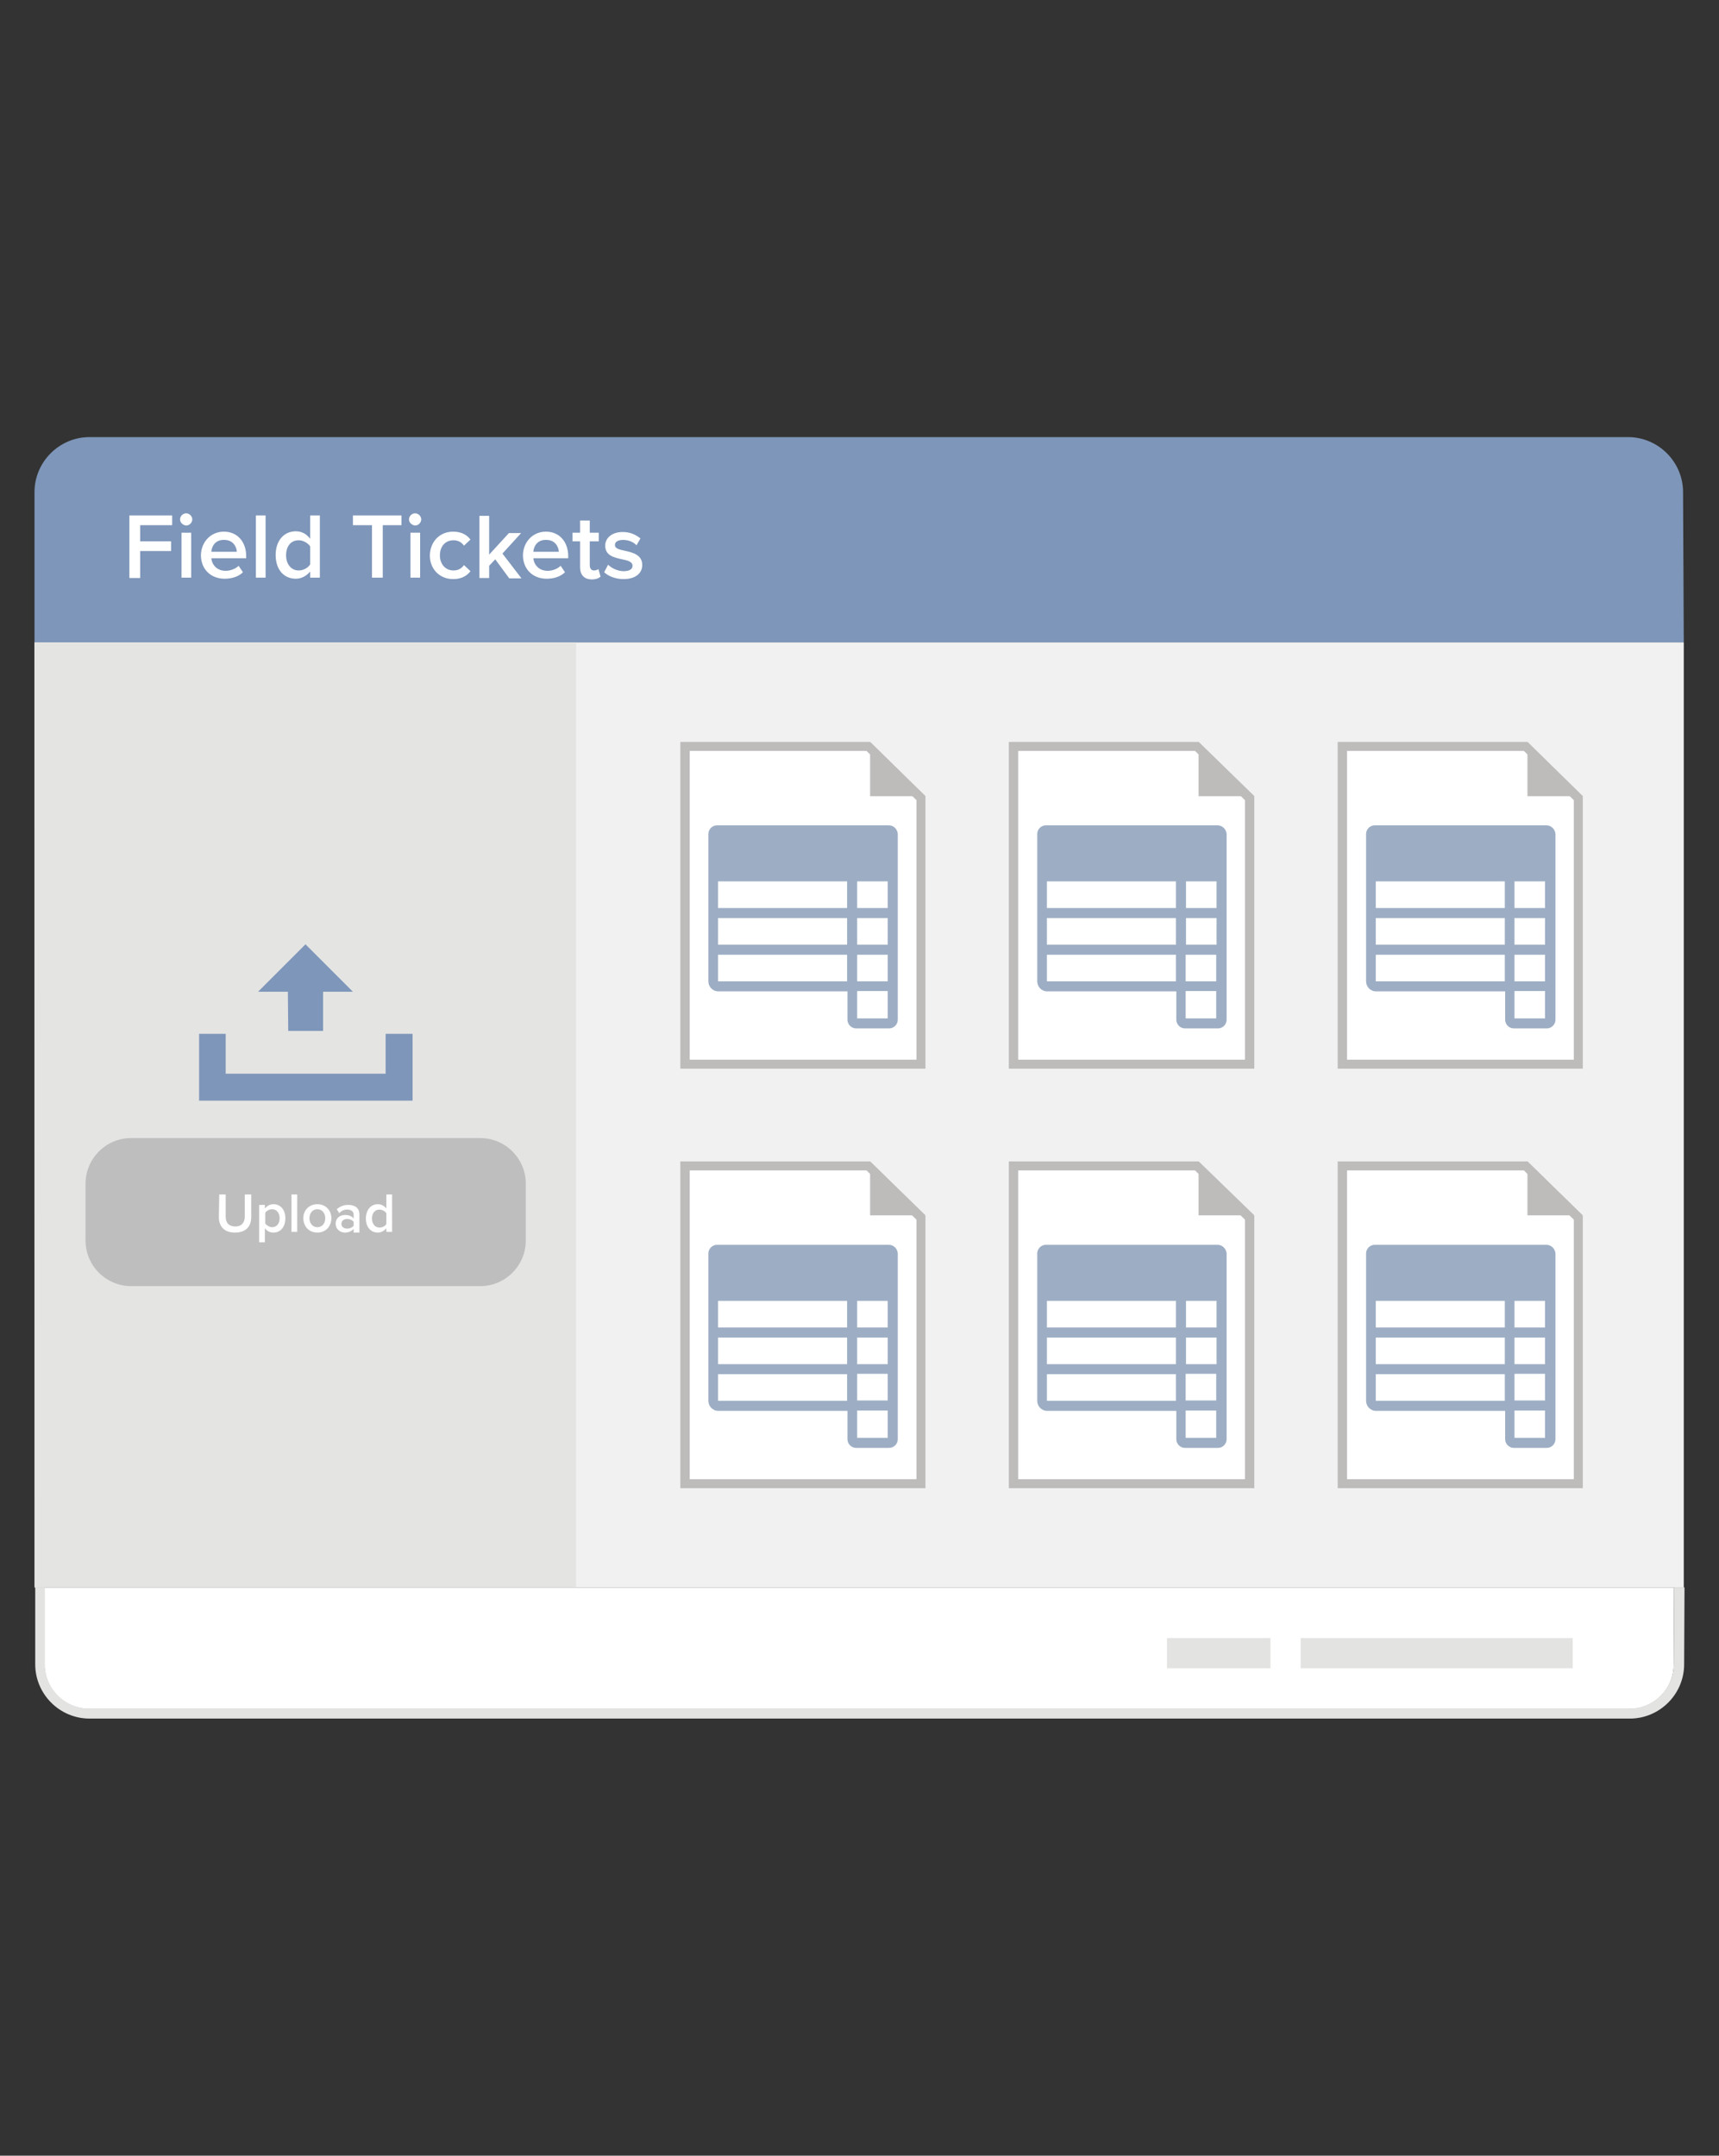
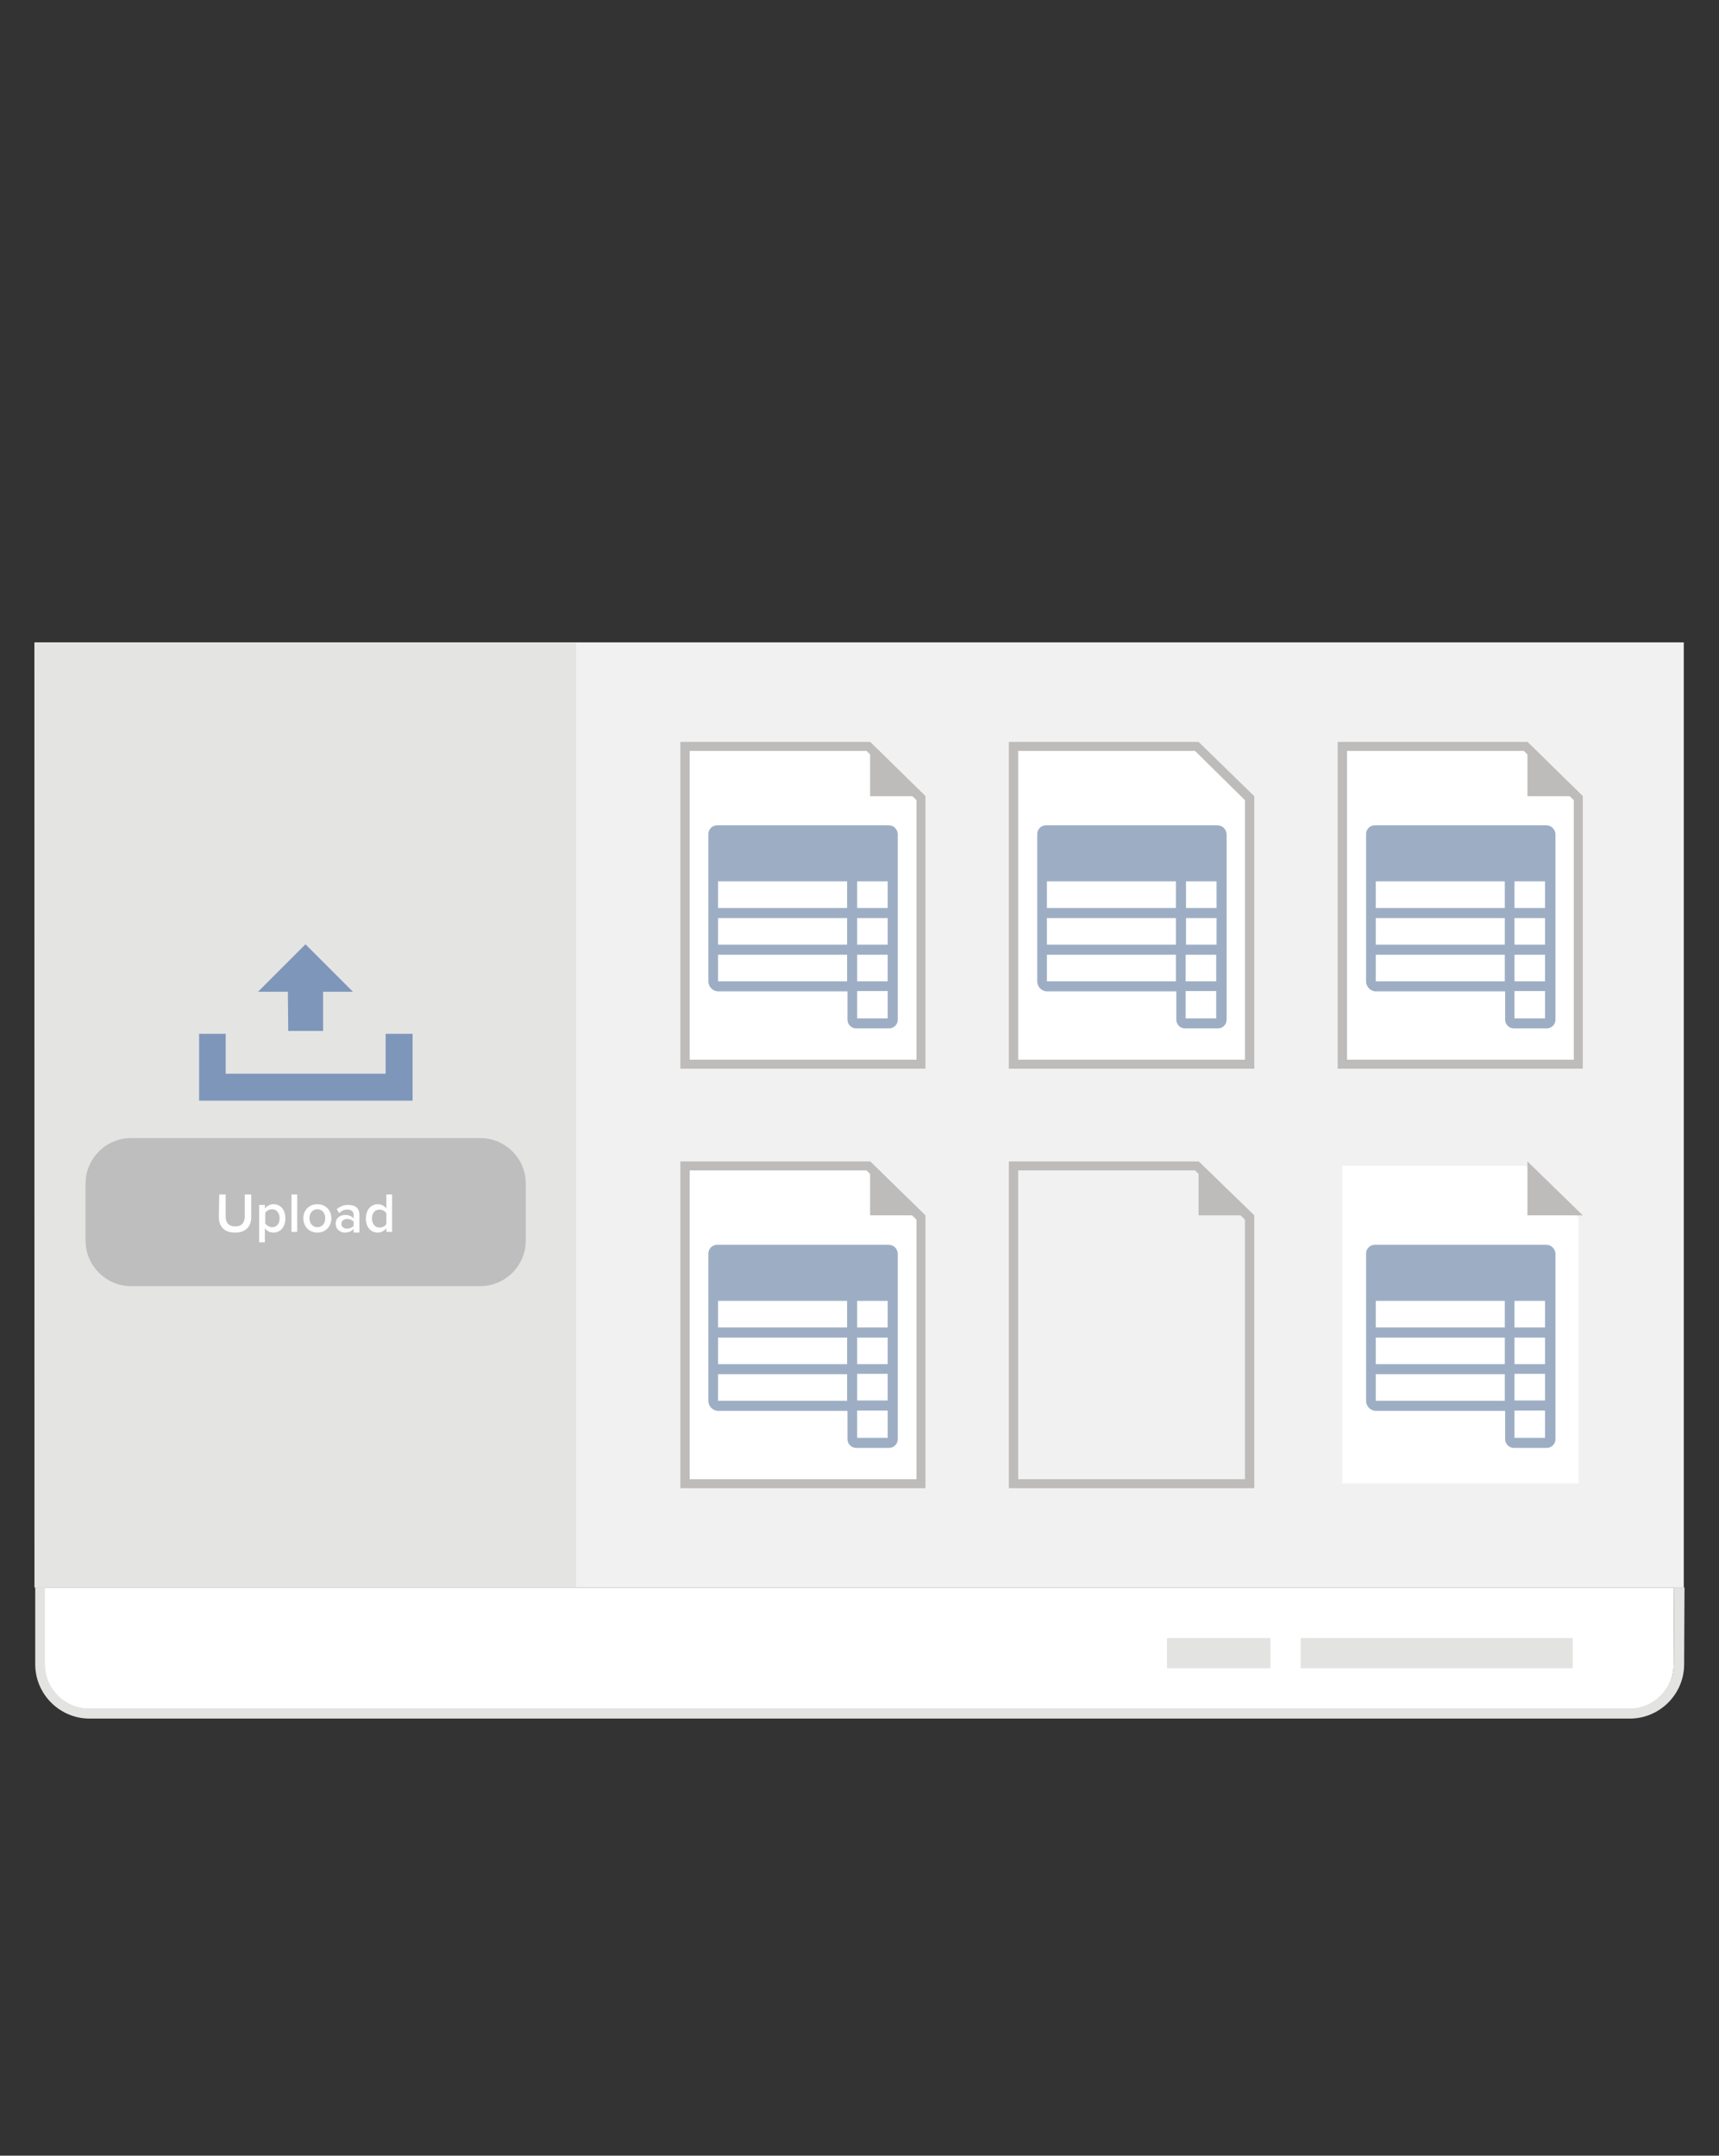
<svg xmlns="http://www.w3.org/2000/svg" version="1.1" id="Isolation_Mode" x="0" y="0" width="478.3" height="599.7" viewBox="0 0 478.3 599.7" xml:space="preserve">
  <rect x="0" y="0" width="478.3" height="599.7" fill="#333333" stroke="none" />
  <style>
    .st1{fill:#fff}.st2{fill:#e3e3e2}.st4{fill:#bebbbb}.st5{fill:#9daec4}
  </style>
  <path d="M9.6 441.7h458.9v-263H9.6l.1 263h-.1z" fill="#f1f1f1" />
  <path class="st1" d="M24.8 475.4h428.6c6.8 0 12.3-5.5 12.3-12.3l.1-21.4H12.4V463c0 6.9 5.6 12.4 12.4 12.4z" />
  <path class="st2" d="M361.9 455.7h75.7v8.4h-75.7v-8.4zm-37.2 0h28.8v8.4h-28.8v-8.4z" />
  <path class="st2" d="M465.8 441.7v1.2l-.1 20.1c0 6.8-5.5 12.3-12.3 12.3H24.8c-6.8 0-12.3-5.5-12.3-12.3v-21.4H9.8V463c0 8.3 6.8 15.1 15.1 15.1h428.6c8.3 0 15.1-6.8 15.1-15.1l.1-21.4H466l-.2.1z" />
-   <path d="M468.5 178.7H9.6v-41.8c0-8.4 6.9-15.3 15.3-15.3H453c8.4 0 15.3 6.9 15.3 15.3l.2 41.8z" fill="#7e96b9" />
-   <path class="st1" d="M36 143.4h11.9v2.7H39v4.5h8.6v2.7H39v7.5h-3v-17.4zM50.1 144.5c0-.9.8-1.7 1.7-1.7s1.7.8 1.7 1.7-.8 1.7-1.7 1.7c-.9-.1-1.7-.8-1.7-1.7zm.4 3.7h2.7v12.5h-2.7v-12.5zM62.3 147.9c3.8 0 6.2 2.9 6.2 6.8v.6h-9.7c.2 1.9 1.6 3.5 4 3.5 1.2 0 2.7-.5 3.6-1.4l1.2 1.8c-1.2 1.2-3.1 1.8-5.1 1.8-3.8 0-6.6-2.6-6.6-6.6.1-3.6 2.7-6.5 6.4-6.5zm-3.5 5.6h7.1c-.1-1.5-1.1-3.3-3.5-3.3-2.4-.1-3.5 1.7-3.6 3.3zM71.2 143.4h2.7v17.3h-2.7v-17.3zM86.3 159c-1 1.2-2.4 2-4 2-3.2 0-5.6-2.4-5.6-6.6 0-4 2.3-6.6 5.6-6.6 1.6 0 3 .7 4 2.1v-6.5H89v17.3h-2.7V159zm0-7c-.6-.9-1.9-1.7-3.2-1.7-2.2 0-3.5 1.7-3.5 4.2 0 2.4 1.4 4.2 3.5 4.2 1.3 0 2.6-.7 3.2-1.7v-5zM103.4 146.1h-5.2v-2.7h13.5v2.7h-5.2v14.6h-3v-14.6h-.1zM113.8 144.5c0-.9.8-1.7 1.7-1.7.9 0 1.7.8 1.7 1.7s-.8 1.7-1.7 1.7c-.9-.1-1.7-.8-1.7-1.7zm.4 3.7h2.7v12.5h-2.7v-12.5zM126.1 147.9c2.4 0 3.9 1 4.8 2.2l-1.8 1.7c-.7-1-1.7-1.5-2.9-1.5-2.3 0-3.8 1.7-3.8 4.2 0 2.4 1.5 4.2 3.8 4.2 1.2 0 2.2-.5 2.9-1.5l1.8 1.7c-.9 1.2-2.4 2.2-4.8 2.2-3.8 0-6.5-2.8-6.5-6.6.1-3.8 2.7-6.6 6.5-6.6zM137.8 155.6l-1.7 1.8v3.4h-2.7v-17.3h2.7v10.8l5.5-6h3.4l-5.2 5.7 5.3 6.9h-3.4l-3.9-5.3zM151.9 147.9c3.8 0 6.2 2.9 6.2 6.8v.6h-9.7c.2 1.9 1.6 3.5 4 3.5 1.2 0 2.7-.5 3.6-1.4l1.2 1.8c-1.2 1.2-3.1 1.8-5.1 1.8-3.8 0-6.6-2.6-6.6-6.6.1-3.6 2.7-6.5 6.4-6.5zm-3.5 5.6h7.1c-.1-1.5-1.1-3.3-3.5-3.3-2.4-.1-3.5 1.7-3.6 3.3zM161.4 157.8v-7.2h-2.1v-2.4h2.1v-3.4h2.7v3.4h2.5v2.4h-2.5v6.6c0 .9.4 1.5 1.2 1.5.5 0 1-.2 1.2-.4l.6 2.1c-.5.5-1.3.8-2.6.8-2-.1-3.1-1.3-3.1-3.4zM169.2 157.1c.9.9 2.6 1.8 4.3 1.8s2.5-.6 2.5-1.5c0-1.1-1.3-1.5-2.9-1.8-2.2-.5-4.7-1-4.7-3.8 0-2.1 1.8-3.8 4.9-3.8 2.1 0 3.7.8 4.9 1.8l-1.1 1.9c-.8-.9-2.2-1.5-3.7-1.5-1.4 0-2.3.5-2.3 1.4 0 1 1.2 1.3 2.7 1.6 2.2.5 4.9 1.1 4.9 4 0 2.2-1.8 3.9-5.2 3.9-2.1 0-4.1-.7-5.4-1.9l1.1-2.1z" />
  <g>
    <path class="st1" d="M190.6 296.1v-88.4h51l14.6 14.3v74.1z" />
    <path class="st4" d="M241.1 208.9l13.9 13.7v72.2h-63.1v-85.9h49.2m1-2.5h-52.8v90.9h68.2v-75.8l-15.4-15.1z" />
    <path class="st5" d="M247.3 229.6h-47.8c-1.3 0-2.4 1.1-2.4 2.4v41c0 1.5 1.2 2.8 2.8 2.8h35.9v7.9c0 1.3 1.1 2.4 2.4 2.4h9.2c1.3 0 2.4-1.1 2.4-2.4V232c-.1-1.3-1.1-2.4-2.5-2.4zM235.7 273h-35.9v-7.4h35.9v7.4zm0-10.2h-35.9v-7.4h35.9v7.4zm0-10.2h-35.9v-7.4h35.9v7.4zm2.8 13h8.5v7.4h-8.5v-7.4zm8.5 17.7h-8.5v-7.6h8.5v7.6zm0-20.5h-8.5v-7.4h8.5v7.4zm0-10.2h-8.5v-7.4h8.5v7.4z" />
    <path class="st4" d="M242.1 206.4v15.1h15.4z" />
    <path class="st1" d="M282 296.1v-88.4h51l14.7 14.3v74.1z" />
    <path class="st4" d="M332.5 208.9l13.9 13.7v72.2h-63.1v-85.9h49.2m1-2.5h-52.8v90.9H349v-75.8l-15.5-15.1z" />
    <path class="st5" d="M338.8 229.6H291c-1.3 0-2.4 1.1-2.4 2.4v41c0 1.5 1.2 2.8 2.8 2.8h35.9v7.9c0 1.3 1.1 2.4 2.4 2.4h9.2c1.3 0 2.4-1.1 2.4-2.4V232c-.1-1.3-1.2-2.4-2.5-2.4zM327.2 273h-35.9v-7.4h35.9v7.4zm0-10.2h-35.9v-7.4h35.9v7.4zm0-10.2h-35.9v-7.4h35.9v7.4zm2.7 13h8.5v7.4h-8.5v-7.4zm8.5 17.7h-8.5v-7.6h8.5v7.6zm0-20.5H330v-7.4h8.5v7.4h-.1zm0-10.2H330v-7.4h8.5v7.4h-.1z" />
    <g>
-       <path class="st4" d="M333.5 206.4v15.1H349z" />
+       <path class="st4" d="M333.5 206.4v15.1z" />
    </g>
    <g>
      <path class="st1" d="M373.5 296.1v-88.4h51l14.7 14.3v74.1z" />
      <path class="st4" d="M424 208.9l13.9 13.7v72.2h-63.1v-85.9H424m1-2.5h-52.8v90.9h68.2v-75.8L425 206.4z" />
      <path class="st5" d="M430.3 229.6h-47.8c-1.3 0-2.4 1.1-2.4 2.4v41c0 1.5 1.2 2.8 2.8 2.8h35.9v7.9c0 1.3 1.1 2.4 2.4 2.4h9.2c1.3 0 2.4-1.1 2.4-2.4V232c-.1-1.3-1.2-2.4-2.5-2.4zM418.7 273h-35.9v-7.4h35.9v7.4zm0-10.2h-35.9v-7.4h35.9v7.4zm0-10.2h-35.9v-7.4h35.9v7.4zm2.7 13h8.5v7.4h-8.5v-7.4zm8.5 17.7h-8.5v-7.6h8.5v7.6zm0-20.5h-8.5v-7.4h8.5v7.4zm0-10.2h-8.5v-7.4h8.5v7.4z" />
      <g>
        <path class="st4" d="M425 206.4v15.1h15.4z" />
      </g>
    </g>
    <g>
      <path class="st1" d="M190.6 412.7v-88.4h51l14.6 14.4v74z" />
      <path class="st4" d="M241.1 325.6l13.9 13.7v72.2h-63.1v-85.9h49.2m1-2.5h-52.8V414h68.2v-75.8l-15.4-15.1z" />
      <path class="st5" d="M247.3 346.3h-47.8c-1.3 0-2.4 1.1-2.4 2.4v41c0 1.5 1.2 2.8 2.8 2.8h35.9v7.9c0 1.3 1.1 2.4 2.4 2.4h9.2c1.3 0 2.4-1.1 2.4-2.4v-51.7c-.1-1.3-1.1-2.4-2.5-2.4zm-11.6 43.4h-35.9v-7.4h35.9v7.4zm0-10.2h-35.9v-7.4h35.9v7.4zm0-10.2h-35.9v-7.4h35.9v7.4zm2.8 12.9h8.5v7.4h-8.5v-7.4zM247 400h-8.5v-7.6h8.5v7.6zm0-20.5h-8.5v-7.4h8.5v7.4zm0-10.2h-8.5v-7.4h8.5v7.4z" />
      <g>
        <path class="st4" d="M242.1 323.1v15h15.4z" />
      </g>
    </g>
    <g>
-       <path class="st1" d="M282 412.7v-88.4h51l14.7 14.4v74z" />
      <path class="st4" d="M332.5 325.6l13.9 13.7v72.2h-63.1v-85.9h49.2m1-2.5h-52.8V414H349v-75.8l-15.5-15.1z" />
-       <path class="st5" d="M338.8 346.3H291c-1.3 0-2.4 1.1-2.4 2.4v41c0 1.5 1.2 2.8 2.8 2.8h35.9v7.9c0 1.3 1.1 2.4 2.4 2.4h9.2c1.3 0 2.4-1.1 2.4-2.4v-51.7c-.1-1.3-1.2-2.4-2.5-2.4zm-11.6 43.4h-35.9v-7.4h35.9v7.4zm0-10.2h-35.9v-7.4h35.9v7.4zm0-10.2h-35.9v-7.4h35.9v7.4zm2.7 12.9h8.5v7.4h-8.5v-7.4zm8.5 17.8h-8.5v-7.6h8.5v7.6zm0-20.5H330v-7.4h8.5v7.4h-.1zm0-10.2H330v-7.4h8.5v7.4h-.1z" />
      <g>
        <path class="st4" d="M333.5 323.1v15H349z" />
      </g>
    </g>
    <g>
      <path class="st1" d="M373.5 412.7v-88.4h51l14.7 14.4v74z" />
-       <path class="st4" d="M424 325.6l13.9 13.7v72.2h-63.1v-85.9H424m1-2.5h-52.8V414h68.2v-75.8L425 323.1z" />
      <path class="st5" d="M430.3 346.3h-47.8c-1.3 0-2.4 1.1-2.4 2.4v41c0 1.5 1.2 2.8 2.8 2.8h35.9v7.9c0 1.3 1.1 2.4 2.4 2.4h9.2c1.3 0 2.4-1.1 2.4-2.4v-51.7c-.1-1.3-1.2-2.4-2.5-2.4zm-11.6 43.4h-35.9v-7.4h35.9v7.4zm0-10.2h-35.9v-7.4h35.9v7.4zm0-10.2h-35.9v-7.4h35.9v7.4zm2.7 12.9h8.5v7.4h-8.5v-7.4zm8.5 17.8h-8.5v-7.6h8.5v7.6zm0-20.5h-8.5v-7.4h8.5v7.4zm0-10.2h-8.5v-7.4h8.5v7.4z" />
      <g>
        <path class="st4" d="M425 323.1v15h15.4z" />
      </g>
    </g>
  </g>
  <path fill="#e4e4e3" d="M9.6 178.7h150.7v262.9H9.6z" />
  <path d="M133.6 357.8H36.5c-7 0-12.7-5.7-12.7-12.7v-15.8c0-7 5.7-12.7 12.7-12.7h97.1c7 0 12.7 5.7 12.7 12.7v15.8c0 7-5.7 12.7-12.7 12.7z" fill="#bfbebe" />
  <g>
    <path class="st1" d="M61 332.3h1.8v6.2c0 1.7.9 2.7 2.7 2.7 1.7 0 2.6-1.1 2.6-2.7v-6.2h1.8v6.3c0 2.6-1.5 4.3-4.5 4.3s-4.5-1.7-4.5-4.3l.1-6.3zM72.1 345.6v-10.4h1.6v1c.6-.7 1.4-1.2 2.4-1.2 1.9 0 3.3 1.5 3.3 3.9 0 2.5-1.4 4-3.3 4-1 0-1.8-.4-2.4-1.2v3.9h-1.6zm3.6-9.2c-.8 0-1.6.5-1.9 1v3c.4.5 1.2 1 1.9 1 1.3 0 2.1-1 2.1-2.5 0-1.4-.8-2.5-2.1-2.5zM81.1 332.3h1.6v10.4h-1.6v-10.4zM84.4 338.9c0-2.1 1.5-3.9 3.9-3.9s3.9 1.8 3.9 3.9c0 2.2-1.5 4-3.9 4s-3.9-1.8-3.9-4zm6.1 0c0-1.3-.8-2.5-2.2-2.5-1.4 0-2.2 1.2-2.2 2.5s.8 2.5 2.2 2.5 2.2-1.1 2.2-2.5zM98.4 341.9c-.6.6-1.4 1-2.4 1-1.2 0-2.6-.8-2.6-2.5s1.4-2.4 2.6-2.4c1 0 1.9.3 2.4 1v-1.1c0-.9-.7-1.4-1.8-1.4-.8 0-1.6.3-2.2 1l-.7-1.1c.9-.8 2-1.2 3.2-1.2 1.7 0 3.1.7 3.1 2.7v5h-1.6v-1zm0-2c-.4-.5-1.1-.8-1.8-.8-.9 0-1.6.5-1.6 1.4 0 .8.7 1.3 1.6 1.3.7 0 1.4-.3 1.8-.8v-1.1zM107.5 341.7c-.6.7-1.4 1.2-2.4 1.2-1.9 0-3.3-1.5-3.3-3.9s1.4-4 3.3-4c.9 0 1.8.4 2.4 1.2v-3.9h1.6v10.4h-1.6v-1zm0-4.2c-.4-.6-1.2-1-1.9-1-1.3 0-2.1 1-2.1 2.5 0 1.4.8 2.5 2.1 2.5.8 0 1.6-.4 1.9-1v-3z" />
  </g>
  <path d="M80.2 286.8h9.7v-10.9h8.3L85 262.7l-13.2 13.2h8.3l.1 10.9zm27.1.8v11.1H62.8v-11.1h-7.4v18.6h59.4v-18.6h-7.5z" fill-rule="evenodd" clip-rule="evenodd" fill="#7e96b9" />
</svg>